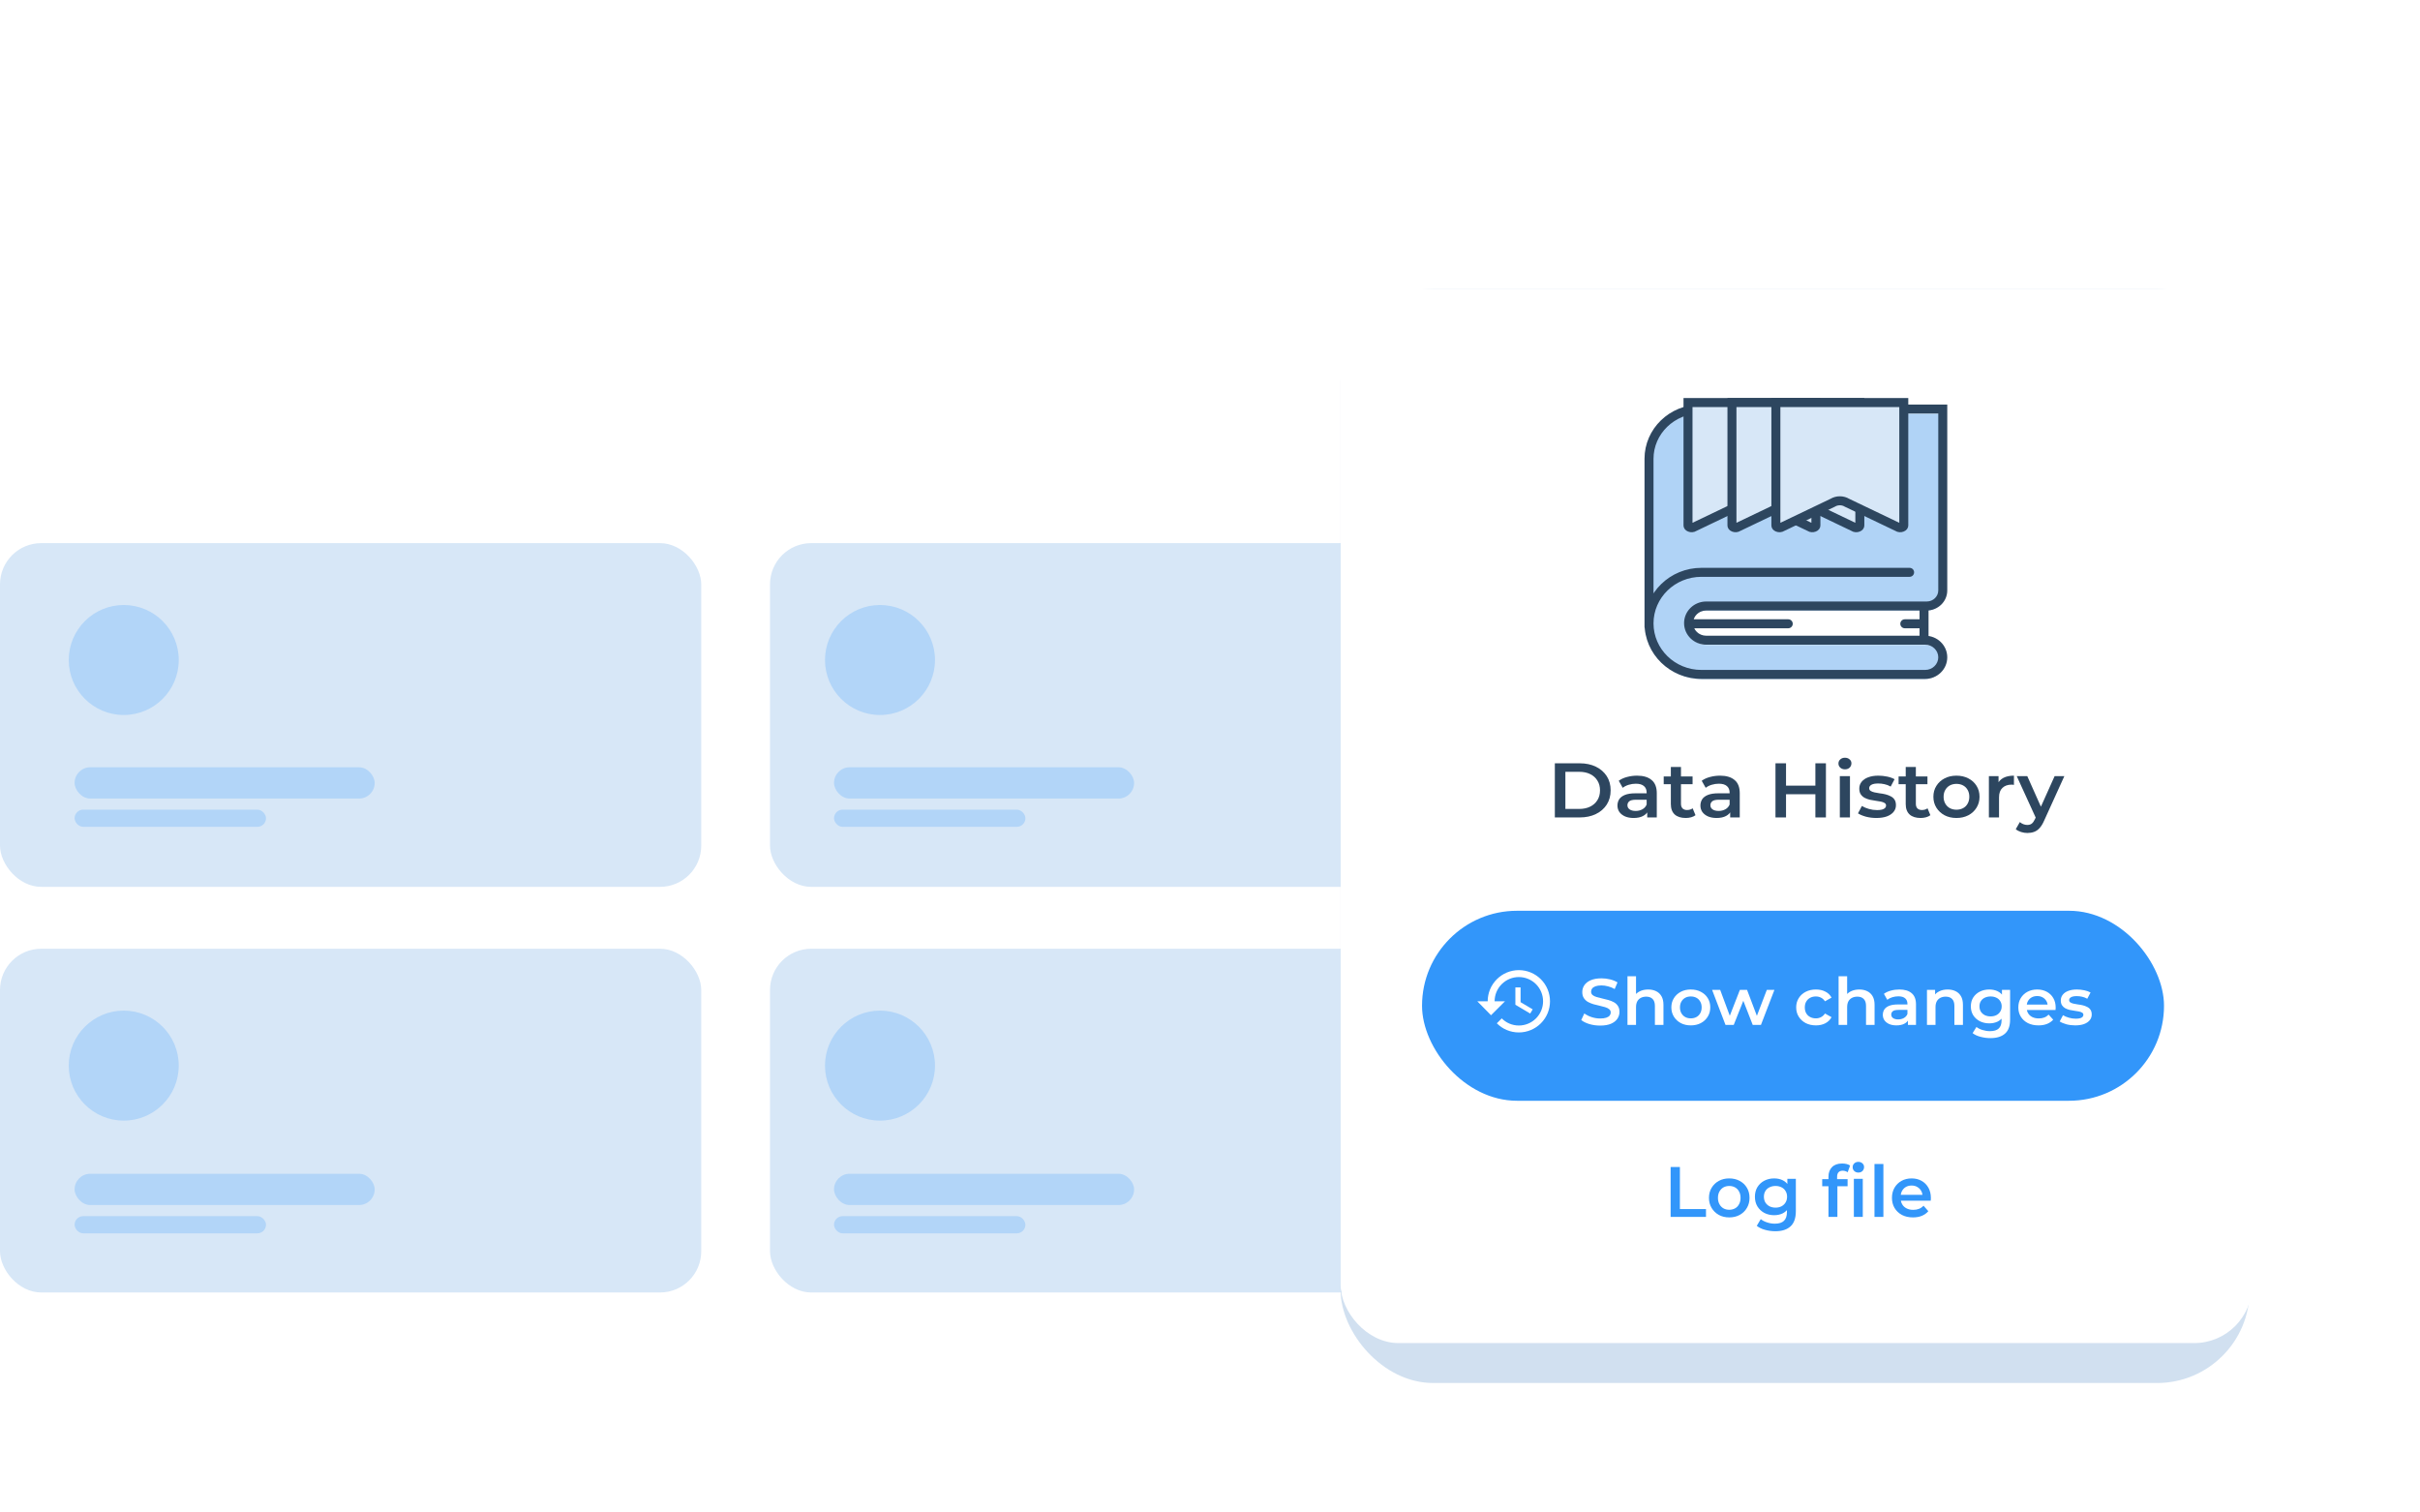
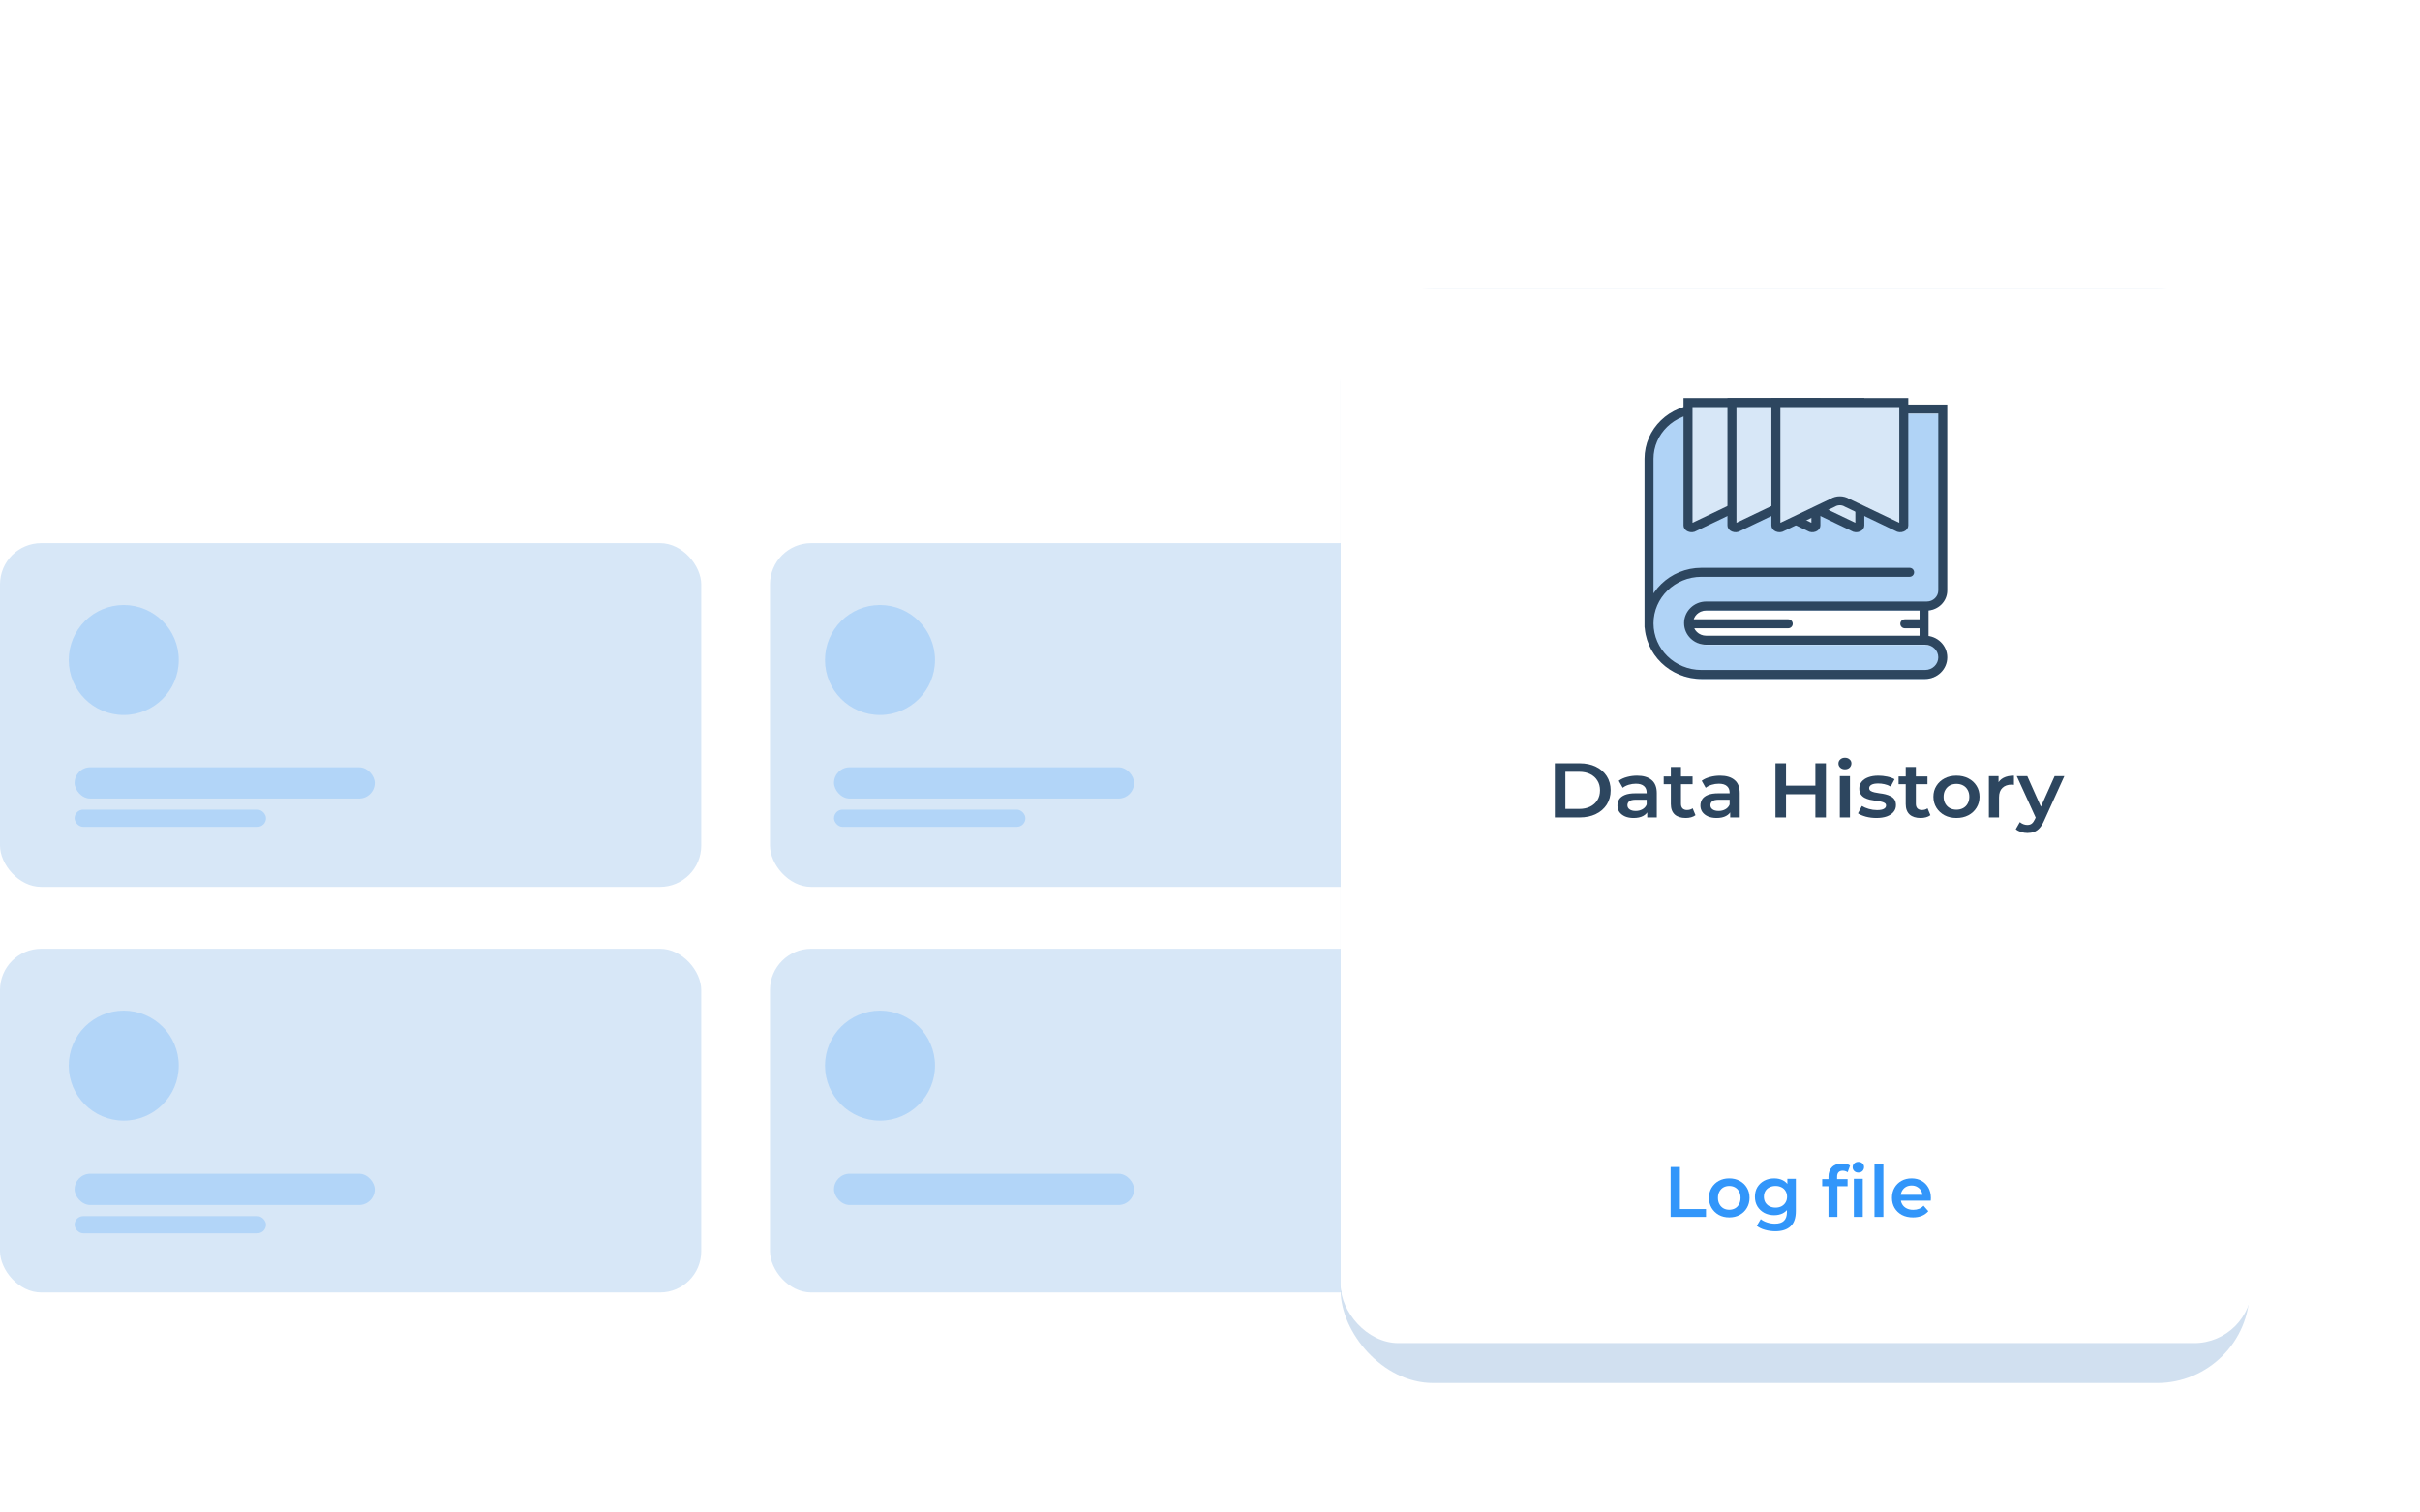
<svg xmlns="http://www.w3.org/2000/svg" width="352" height="220" viewBox="0 0 352 220" fill="none">
  <rect y="79" width="102" height="50" rx="6" fill="#D7E7F7" />
  <rect x="10.852" y="117.77" width="27.84" height="2.498" rx="1.249" fill="#B2D5F8" />
  <rect x="10.852" y="111.605" width="43.649" height="4.55" rx="2.275" fill="#B2D5F8" />
  <rect x="112" y="138" width="102" height="50" rx="6" fill="#D7E7F7" />
-   <rect x="121.311" y="176.896" width="27.84" height="2.498" rx="1.249" fill="#B2D5F8" />
  <rect x="121.311" y="170.73" width="43.649" height="4.55" rx="2.275" fill="#B2D5F8" />
  <rect x="112" y="79" width="102" height="50" rx="6" fill="#D7E7F7" />
  <rect x="121.311" y="117.77" width="27.84" height="2.498" rx="1.249" fill="#B2D5F8" />
  <rect x="121.311" y="111.605" width="43.649" height="4.55" rx="2.275" fill="#B2D5F8" />
  <rect y="138" width="102" height="50" rx="6" fill="#D7E7F7" />
  <rect x="10.852" y="176.896" width="27.84" height="2.498" rx="1.249" fill="#B2D5F8" />
  <rect x="10.852" y="170.73" width="43.649" height="4.55" rx="2.275" fill="#B2D5F8" />
  <path d="M26 96C26 100.418 22.418 104 18 104C13.582 104 10 100.418 10 96C10 91.582 13.582 88 18 88C22.418 88 26 91.582 26 96Z" fill="#B2D5F8" />
  <path d="M26 155C26 159.418 22.418 163 18 163C13.582 163 10 159.418 10 155C10 150.582 13.582 147 18 147C22.418 147 26 150.582 26 155Z" fill="#B2D5F8" />
  <path d="M136 155C136 159.418 132.418 163 128 163C123.582 163 120 159.418 120 155C120 150.582 123.582 147 128 147C132.418 147 136 150.582 136 155Z" fill="#B2D5F8" />
  <path d="M136 96C136 100.418 132.418 104 128 104C123.582 104 120 100.418 120 96C120 91.582 123.582 88 128 88C132.418 88 136 91.582 136 96Z" fill="#B2D5F8" />
  <g opacity="0.2" filter="url(#filter0_f_14823_7592)">
    <rect x="195" y="42" width="132.219" height="159.168" rx="13.475" fill="#1966B4" />
  </g>
  <rect x="195" y="42" width="132.576" height="153.359" rx="8.422" fill="white" />
  <path d="M226.159 118.901V111.025H229.769C230.665 111.025 231.452 111.19 232.128 111.52C232.804 111.85 233.331 112.308 233.708 112.893C234.086 113.478 234.275 114.168 234.275 114.963C234.275 115.751 234.086 116.441 233.708 117.033C233.331 117.619 232.804 118.076 232.128 118.406C231.452 118.736 230.665 118.901 229.769 118.901H226.159ZM227.693 117.664H229.698C230.319 117.664 230.854 117.551 231.302 117.326C231.758 117.101 232.108 116.786 232.352 116.381C232.604 115.976 232.729 115.503 232.729 114.963C232.729 114.416 232.604 113.943 232.352 113.545C232.108 113.14 231.758 112.825 231.302 112.6C230.854 112.375 230.319 112.263 229.698 112.263H227.693V117.664Z" fill="#2D465F" />
  <path d="M239.595 118.901V117.686L239.513 117.427V115.301C239.513 114.888 239.383 114.569 239.124 114.344C238.864 114.112 238.471 113.995 237.944 113.995C237.59 113.995 237.24 114.048 236.894 114.153C236.556 114.258 236.269 114.404 236.033 114.592L235.455 113.568C235.793 113.32 236.194 113.137 236.658 113.017C237.13 112.889 237.618 112.825 238.121 112.825C239.033 112.825 239.737 113.035 240.232 113.455C240.736 113.868 240.987 114.509 240.987 115.379V118.901H239.595ZM237.614 118.98C237.142 118.98 236.729 118.905 236.375 118.755C236.021 118.597 235.746 118.384 235.549 118.114C235.361 117.836 235.266 117.525 235.266 117.18C235.266 116.842 235.349 116.538 235.514 116.268C235.687 115.998 235.966 115.785 236.352 115.627C236.737 115.469 237.248 115.391 237.885 115.391H239.713V116.325H237.991C237.488 116.325 237.15 116.403 236.977 116.561C236.804 116.711 236.717 116.898 236.717 117.123C236.717 117.379 236.823 117.581 237.036 117.731C237.248 117.881 237.543 117.956 237.92 117.956C238.282 117.956 238.605 117.877 238.888 117.72C239.179 117.562 239.387 117.33 239.513 117.022L239.761 117.866C239.619 118.219 239.363 118.492 238.994 118.687C238.632 118.883 238.172 118.98 237.614 118.98Z" fill="#2D465F" />
  <path d="M245.202 118.98C244.51 118.98 243.975 118.811 243.598 118.474C243.221 118.129 243.032 117.622 243.032 116.955V111.565H244.506V116.921C244.506 117.206 244.581 117.427 244.73 117.585C244.888 117.742 245.104 117.821 245.379 117.821C245.709 117.821 245.985 117.739 246.205 117.574L246.618 118.575C246.445 118.71 246.232 118.811 245.981 118.879C245.729 118.946 245.47 118.98 245.202 118.98ZM241.994 114.063V112.938H246.193V114.063H241.994Z" fill="#2D465F" />
  <path d="M251.663 118.901V117.686L251.581 117.427V115.301C251.581 114.888 251.451 114.569 251.191 114.344C250.932 114.112 250.539 113.995 250.012 113.995C249.658 113.995 249.308 114.048 248.962 114.153C248.624 114.258 248.337 114.404 248.101 114.592L247.523 113.568C247.861 113.32 248.262 113.137 248.726 113.017C249.198 112.889 249.685 112.825 250.189 112.825C251.101 112.825 251.805 113.035 252.3 113.455C252.803 113.868 253.055 114.509 253.055 115.379V118.901H251.663ZM249.681 118.98C249.21 118.98 248.797 118.905 248.443 118.755C248.089 118.597 247.814 118.384 247.617 118.114C247.428 117.836 247.334 117.525 247.334 117.18C247.334 116.842 247.417 116.538 247.582 116.268C247.755 115.998 248.034 115.785 248.419 115.627C248.805 115.469 249.316 115.391 249.953 115.391H251.781V116.325H250.059C249.556 116.325 249.217 116.403 249.044 116.561C248.871 116.711 248.785 116.898 248.785 117.123C248.785 117.379 248.891 117.581 249.103 117.731C249.316 117.881 249.611 117.956 249.988 117.956C250.35 117.956 250.672 117.877 250.955 117.72C251.246 117.562 251.455 117.33 251.581 117.022L251.828 117.866C251.687 118.219 251.431 118.492 251.062 118.687C250.7 118.883 250.24 118.98 249.681 118.98Z" fill="#2D465F" />
  <path d="M264.056 111.025H265.589V118.901H264.056V111.025ZM259.786 118.901H258.252V111.025H259.786V118.901ZM264.174 115.526H259.656V114.277H264.174V115.526Z" fill="#2D465F" />
  <path d="M267.612 118.901V112.893H269.086V118.901H267.612ZM268.355 111.903C268.08 111.903 267.852 111.82 267.671 111.655C267.498 111.49 267.411 111.291 267.411 111.059C267.411 110.819 267.498 110.62 267.671 110.462C267.852 110.297 268.08 110.215 268.355 110.215C268.63 110.215 268.854 110.294 269.027 110.451C269.208 110.601 269.298 110.792 269.298 111.025C269.298 111.273 269.212 111.483 269.039 111.655C268.866 111.82 268.638 111.903 268.355 111.903Z" fill="#2D465F" />
  <path d="M272.919 118.98C272.392 118.98 271.885 118.916 271.398 118.789C270.918 118.654 270.537 118.492 270.253 118.305L270.82 117.236C271.103 117.409 271.441 117.551 271.834 117.664C272.227 117.776 272.621 117.832 273.014 117.832C273.478 117.832 273.812 117.772 274.016 117.652C274.229 117.532 274.335 117.371 274.335 117.168C274.335 117.003 274.264 116.88 274.122 116.797C273.981 116.707 273.796 116.64 273.568 116.595C273.34 116.55 273.084 116.508 272.801 116.471C272.526 116.433 272.247 116.385 271.964 116.325C271.689 116.257 271.437 116.163 271.209 116.043C270.981 115.916 270.796 115.747 270.655 115.537C270.513 115.327 270.442 115.049 270.442 114.704C270.442 114.322 270.556 113.992 270.784 113.714C271.012 113.429 271.331 113.212 271.74 113.062C272.157 112.904 272.648 112.825 273.214 112.825C273.639 112.825 274.067 112.87 274.5 112.96C274.932 113.05 275.29 113.178 275.573 113.343L275.007 114.412C274.708 114.239 274.406 114.123 274.099 114.063C273.8 113.995 273.501 113.962 273.202 113.962C272.754 113.962 272.42 114.025 272.2 114.153C271.987 114.281 271.881 114.442 271.881 114.637C271.881 114.817 271.952 114.952 272.094 115.042C272.235 115.132 272.42 115.203 272.648 115.256C272.876 115.308 273.128 115.353 273.403 115.391C273.686 115.421 273.965 115.469 274.24 115.537C274.516 115.604 274.767 115.698 274.995 115.818C275.231 115.931 275.42 116.092 275.562 116.302C275.703 116.512 275.774 116.786 275.774 117.123C275.774 117.499 275.656 117.825 275.42 118.102C275.192 118.38 274.866 118.597 274.441 118.755C274.016 118.905 273.509 118.98 272.919 118.98Z" fill="#2D465F" />
  <path d="M279.366 118.98C278.674 118.98 278.14 118.811 277.762 118.474C277.385 118.129 277.196 117.622 277.196 116.955V111.565H278.67V116.921C278.67 117.206 278.745 117.427 278.894 117.585C279.052 117.742 279.268 117.821 279.543 117.821C279.874 117.821 280.149 117.739 280.369 117.574L280.782 118.575C280.609 118.71 280.396 118.811 280.145 118.879C279.893 118.946 279.634 118.98 279.366 118.98ZM276.158 114.063V112.938H280.357V114.063H276.158Z" fill="#2D465F" />
  <path d="M284.57 118.98C283.925 118.98 283.351 118.849 282.848 118.586C282.345 118.316 281.947 117.949 281.656 117.484C281.365 117.018 281.22 116.49 281.22 115.897C281.22 115.297 281.365 114.768 281.656 114.311C281.947 113.845 282.345 113.482 282.848 113.219C283.351 112.957 283.925 112.825 284.57 112.825C285.223 112.825 285.801 112.957 286.304 113.219C286.815 113.482 287.212 113.842 287.495 114.299C287.786 114.757 287.932 115.289 287.932 115.897C287.932 116.49 287.786 117.018 287.495 117.484C287.212 117.949 286.815 118.316 286.304 118.586C285.801 118.849 285.223 118.98 284.57 118.98ZM284.57 117.776C284.932 117.776 285.254 117.701 285.537 117.551C285.82 117.401 286.041 117.183 286.198 116.898C286.363 116.613 286.446 116.28 286.446 115.897C286.446 115.507 286.363 115.173 286.198 114.896C286.041 114.611 285.82 114.393 285.537 114.243C285.254 114.093 284.936 114.018 284.582 114.018C284.22 114.018 283.898 114.093 283.615 114.243C283.339 114.393 283.119 114.611 282.954 114.896C282.789 115.173 282.706 115.507 282.706 115.897C282.706 116.28 282.789 116.613 282.954 116.898C283.119 117.183 283.339 117.401 283.615 117.551C283.898 117.701 284.216 117.776 284.57 117.776Z" fill="#2D465F" />
  <path d="M289.293 118.901V112.893H290.697V114.547L290.532 114.063C290.721 113.658 291.016 113.35 291.417 113.14C291.826 112.93 292.333 112.825 292.938 112.825V114.164C292.875 114.149 292.816 114.142 292.761 114.142C292.706 114.134 292.651 114.13 292.596 114.13C292.038 114.13 291.594 114.288 291.263 114.603C290.933 114.911 290.768 115.372 290.768 115.987V118.901H289.293Z" fill="#2D465F" />
  <path d="M294.89 121.163C294.583 121.163 294.277 121.114 293.97 121.017C293.663 120.919 293.408 120.784 293.203 120.612L293.793 119.576C293.943 119.704 294.112 119.805 294.3 119.88C294.489 119.955 294.682 119.993 294.878 119.993C295.146 119.993 295.362 119.929 295.527 119.801C295.692 119.674 295.846 119.46 295.987 119.16L296.353 118.372L296.471 118.204L298.854 112.893H300.269L297.32 119.385C297.123 119.835 296.903 120.191 296.66 120.454C296.424 120.717 296.156 120.9 295.857 121.005C295.566 121.11 295.244 121.163 294.89 121.163ZM296.188 119.115L293.345 112.893H294.878L297.19 118.08L296.188 119.115Z" fill="#2D465F" />
  <path d="M282.585 60.172H247.323C243.2 60.172 239.857 63.413 239.857 67.411V91.35C239.857 95.45 243.27 98.775 247.479 98.775H280.019C281.436 98.775 282.585 97.66 282.585 96.286C282.585 94.912 281.436 93.798 280.019 93.798H248.179C246.761 93.798 245.612 92.684 245.612 91.309C245.612 89.935 246.761 88.821 248.179 88.821H280.252C281.54 88.821 282.585 87.808 282.585 86.559V60.172Z" fill="#B0D3F6" />
  <path d="M277.062 90.079C276.701 90.079 276.408 90.372 276.408 90.733C276.408 91.094 276.701 91.387 277.062 91.387V90.079ZM279.862 91.387C280.223 91.387 280.516 91.094 280.516 90.733C280.516 90.372 280.223 90.079 279.862 90.079V91.387ZM245.721 90.079C245.36 90.079 245.067 90.372 245.067 90.733C245.067 91.094 245.36 91.387 245.721 91.387V90.079ZM260.108 91.387C260.47 91.387 260.763 91.094 260.763 90.733C260.763 90.372 260.47 90.079 260.108 90.079V91.387ZM282.584 59.496H283.238V58.842H282.584V59.496ZM239.202 91.166C239.202 91.528 239.495 91.821 239.856 91.821C240.218 91.821 240.511 91.528 240.511 91.166H239.202ZM277.762 83.903C278.124 83.903 278.416 83.61 278.416 83.249C278.416 82.888 278.124 82.595 277.762 82.595V83.903ZM279.208 88.112V93.353H280.516V88.112H279.208ZM277.062 91.387H279.862V90.079H277.062V91.387ZM245.721 91.387L260.108 91.387V90.079L245.721 90.079V91.387ZM247.322 60.15H282.584V58.842H247.322V60.15ZM240.511 91.166V90.674H239.202V91.166H240.511ZM240.511 90.674V66.735H239.202V90.674H240.511ZM247.322 58.842C242.857 58.842 239.202 62.357 239.202 66.735H240.511C240.511 63.117 243.541 60.15 247.322 60.15V58.842ZM280.251 87.491H248.178V88.799H280.251V87.491ZM244.957 90.633C244.957 92.388 246.418 93.776 248.178 93.776V92.468C247.103 92.468 246.266 91.628 246.266 90.633H244.957ZM248.178 87.491C246.418 87.491 244.957 88.879 244.957 90.633H246.266C246.266 89.639 247.103 88.799 248.178 88.799V87.491ZM281.93 95.61C281.93 96.604 281.093 97.445 280.018 97.445V98.753C281.777 98.753 283.238 97.365 283.238 95.61H281.93ZM280.018 93.776C281.093 93.776 281.93 94.616 281.93 95.61H283.238C283.238 93.856 281.777 92.468 280.018 92.468V93.776ZM283.238 85.883V59.496H281.93V85.883H283.238ZM280.251 88.799C281.882 88.799 283.238 87.513 283.238 85.883H281.93C281.93 86.752 281.197 87.491 280.251 87.491V88.799ZM248.178 93.776H280.018V92.468H248.178V93.776ZM247.478 83.903H277.762V82.595H247.478V83.903ZM247.478 97.445C243.614 97.445 240.511 94.397 240.511 90.674H239.202C239.202 95.152 242.924 98.753 247.478 98.753V97.445ZM247.478 82.595C242.924 82.595 239.202 86.196 239.202 90.674H240.511C240.511 86.95 243.614 83.903 247.478 83.903V82.595ZM280.018 97.445H247.478V98.753H280.018V97.445Z" fill="#2D465F" />
  <path d="M245.529 76.441V58.554H264.131V76.441C264.131 76.504 264.09 76.624 263.879 76.709C263.671 76.793 263.421 76.78 263.234 76.658L263.199 76.636L263.161 76.618L255.873 73.129C255.247 72.747 254.414 72.747 253.788 73.129L246.499 76.618L246.462 76.636L246.427 76.658C246.239 76.78 245.989 76.793 245.782 76.709C245.571 76.624 245.529 76.504 245.529 76.441Z" fill="#D7E7F7" stroke="#2D465F" stroke-width="1.308" />
  <path d="M251.92 76.441V58.554H270.522V76.441C270.522 76.504 270.48 76.624 270.269 76.709C270.062 76.793 269.812 76.78 269.624 76.658L269.589 76.636L269.552 76.618L262.263 73.129C261.637 72.747 260.804 72.747 260.179 73.129L252.89 76.618L252.852 76.636L252.818 76.658C252.63 76.78 252.38 76.793 252.173 76.709C251.961 76.624 251.92 76.504 251.92 76.441Z" fill="#D7E7F7" stroke="#2D465F" stroke-width="1.308" />
  <path d="M258.311 76.441V58.554H276.914V76.441C276.914 76.504 276.872 76.624 276.661 76.709C276.454 76.793 276.204 76.78 276.016 76.658L275.981 76.636L275.944 76.618L268.655 73.129C268.029 72.747 267.196 72.747 266.57 73.129L259.281 76.618L259.244 76.636L259.209 76.658C259.021 76.78 258.771 76.793 258.564 76.709C258.353 76.624 258.311 76.504 258.311 76.441Z" fill="#D7E7F7" stroke="#2D465F" stroke-width="1.308" />
-   <rect x="206.842" y="132.477" width="107.923" height="27.636" rx="13.818" fill="#3296FA" />
  <path d="M232.746 149.177C232.202 149.177 231.681 149.104 231.184 148.958C230.686 148.805 230.292 148.611 230 148.375L230.448 147.411C230.726 147.621 231.071 147.796 231.482 147.936C231.893 148.076 232.315 148.146 232.746 148.146C233.11 148.146 233.406 148.108 233.631 148.032C233.857 147.955 234.022 147.854 234.128 147.726C234.235 147.593 234.288 147.443 234.288 147.278C234.288 147.074 234.211 146.912 234.059 146.791C233.906 146.664 233.707 146.565 233.462 146.495C233.223 146.419 232.955 146.349 232.656 146.285C232.364 146.222 232.069 146.148 231.771 146.066C231.479 145.977 231.21 145.865 230.965 145.732C230.726 145.592 230.531 145.407 230.378 145.178C230.225 144.949 230.149 144.656 230.149 144.3C230.149 143.937 230.249 143.607 230.448 143.308C230.653 143.002 230.962 142.76 231.373 142.582C231.791 142.398 232.318 142.305 232.955 142.305C233.372 142.305 233.787 142.356 234.198 142.458C234.609 142.56 234.967 142.706 235.272 142.897L234.865 143.861C234.553 143.683 234.231 143.552 233.9 143.47C233.568 143.381 233.25 143.336 232.945 143.336C232.586 143.336 232.295 143.378 232.069 143.46C231.85 143.543 231.688 143.651 231.582 143.785C231.482 143.918 231.433 144.071 231.433 144.243C231.433 144.446 231.505 144.612 231.651 144.739C231.804 144.86 232 144.955 232.238 145.025C232.484 145.095 232.756 145.165 233.054 145.235C233.352 145.299 233.648 145.372 233.939 145.455C234.238 145.538 234.506 145.646 234.745 145.779C234.991 145.913 235.186 146.094 235.332 146.323C235.485 146.552 235.561 146.842 235.561 147.192C235.561 147.548 235.458 147.879 235.253 148.185C235.054 148.484 234.745 148.725 234.327 148.91C233.91 149.088 233.382 149.177 232.746 149.177Z" fill="white" />
  <path d="M239.738 143.928C240.163 143.928 240.541 144.007 240.872 144.166C241.211 144.326 241.476 144.571 241.668 144.901C241.86 145.226 241.957 145.646 241.957 146.161V149.082H240.713V146.314C240.713 145.862 240.6 145.525 240.375 145.302C240.156 145.08 239.848 144.968 239.45 144.968C239.158 144.968 238.899 145.025 238.674 145.14C238.448 145.255 238.273 145.426 238.147 145.655C238.027 145.878 237.967 146.161 237.967 146.505V149.082H236.724V142H237.967V145.359L237.699 144.94C237.885 144.615 238.153 144.367 238.505 144.195C238.863 144.017 239.274 143.928 239.738 143.928Z" fill="white" />
  <path d="M245.931 149.148C245.388 149.148 244.903 149.037 244.479 148.814C244.054 148.585 243.72 148.274 243.474 147.879C243.229 147.485 243.106 147.036 243.106 146.533C243.106 146.024 243.229 145.576 243.474 145.188C243.72 144.793 244.054 144.485 244.479 144.262C244.903 144.039 245.388 143.928 245.931 143.928C246.482 143.928 246.969 144.039 247.394 144.262C247.825 144.485 248.16 144.79 248.398 145.178C248.644 145.566 248.767 146.018 248.767 146.533C248.767 147.036 248.644 147.485 248.398 147.879C248.16 148.274 247.825 148.585 247.394 148.814C246.969 149.037 246.482 149.148 245.931 149.148ZM245.931 148.127C246.236 148.127 246.508 148.064 246.747 147.936C246.986 147.809 247.172 147.625 247.304 147.383C247.443 147.141 247.513 146.858 247.513 146.533C247.513 146.203 247.443 145.919 247.304 145.684C247.172 145.442 246.986 145.258 246.747 145.13C246.508 145.003 246.24 144.94 245.941 144.94C245.636 144.94 245.364 145.003 245.126 145.13C244.893 145.258 244.708 145.442 244.568 145.684C244.429 145.919 244.36 146.203 244.36 146.533C244.36 146.858 244.429 147.141 244.568 147.383C244.708 147.625 244.893 147.809 245.126 147.936C245.364 148.064 245.633 148.127 245.931 148.127Z" fill="white" />
  <path d="M250.984 149.082L249.034 143.985H250.208L251.879 148.48H251.322L253.073 143.985H254.117L255.819 148.48H255.271L256.992 143.985H258.097L256.137 149.082H254.943L253.391 145.102H253.759L252.178 149.082H250.984Z" fill="white" />
  <path d="M264.138 149.148C263.581 149.148 263.084 149.037 262.646 148.814C262.215 148.585 261.877 148.274 261.631 147.879C261.386 147.485 261.263 147.036 261.263 146.533C261.263 146.024 261.386 145.576 261.631 145.188C261.877 144.793 262.215 144.485 262.646 144.262C263.084 144.039 263.581 143.928 264.138 143.928C264.656 143.928 265.11 144.03 265.501 144.233C265.899 144.431 266.201 144.723 266.406 145.111L265.451 145.646C265.292 145.404 265.097 145.226 264.864 145.111C264.639 144.997 264.394 144.94 264.128 144.94C263.823 144.94 263.548 145.003 263.303 145.13C263.057 145.258 262.865 145.442 262.726 145.684C262.586 145.919 262.517 146.203 262.517 146.533C262.517 146.864 262.586 147.151 262.726 147.392C262.865 147.628 263.057 147.809 263.303 147.936C263.548 148.064 263.823 148.127 264.128 148.127C264.394 148.127 264.639 148.07 264.864 147.955C265.097 147.841 265.292 147.663 265.451 147.421L266.406 147.955C266.201 148.337 265.899 148.633 265.501 148.843C265.11 149.047 264.656 149.148 264.138 149.148Z" fill="white" />
  <path d="M270.447 143.928C270.871 143.928 271.25 144.007 271.581 144.166C271.919 144.326 272.185 144.571 272.377 144.901C272.569 145.226 272.665 145.646 272.665 146.161V149.082H271.422V146.314C271.422 145.862 271.309 145.525 271.084 145.302C270.865 145.08 270.556 144.968 270.159 144.968C269.867 144.968 269.608 145.025 269.383 145.14C269.157 145.255 268.981 145.426 268.855 145.655C268.736 145.878 268.676 146.161 268.676 146.505V149.082H267.433V142H268.676V145.359L268.408 144.94C268.593 144.615 268.862 144.367 269.213 144.195C269.572 144.017 269.983 143.928 270.447 143.928Z" fill="white" />
  <path d="M277.516 149.082V148.051L277.446 147.831V146.028C277.446 145.678 277.337 145.407 277.118 145.216C276.899 145.019 276.567 144.92 276.123 144.92C275.825 144.92 275.53 144.965 275.238 145.054C274.953 145.143 274.71 145.267 274.512 145.426L274.024 144.558C274.309 144.348 274.647 144.192 275.039 144.09C275.437 143.982 275.848 143.928 276.272 143.928C277.042 143.928 277.635 144.106 278.053 144.462C278.477 144.812 278.69 145.356 278.69 146.094V149.082H277.516ZM275.845 149.148C275.447 149.148 275.098 149.085 274.8 148.958C274.502 148.824 274.269 148.643 274.104 148.414C273.944 148.178 273.865 147.914 273.865 147.621C273.865 147.335 273.935 147.077 274.074 146.848C274.22 146.619 274.455 146.438 274.78 146.304C275.105 146.171 275.536 146.104 276.073 146.104H277.615V146.896H276.163C275.738 146.896 275.453 146.963 275.307 147.097C275.161 147.224 275.089 147.383 275.089 147.574C275.089 147.79 275.178 147.962 275.357 148.089C275.536 148.216 275.785 148.28 276.103 148.28C276.408 148.28 276.68 148.213 276.919 148.08C277.164 147.946 277.34 147.749 277.446 147.488L277.655 148.204C277.536 148.503 277.32 148.735 277.008 148.9C276.703 149.066 276.315 149.148 275.845 149.148Z" fill="white" />
  <path d="M283.3 143.928C283.724 143.928 284.102 144.007 284.434 144.166C284.772 144.326 285.037 144.571 285.23 144.901C285.422 145.226 285.518 145.646 285.518 146.161V149.082H284.275V146.314C284.275 145.862 284.162 145.525 283.937 145.302C283.718 145.08 283.409 144.968 283.011 144.968C282.72 144.968 282.461 145.025 282.235 145.14C282.01 145.255 281.834 145.426 281.708 145.655C281.589 145.878 281.529 146.161 281.529 146.505V149.082H280.286V143.985H281.469V145.359L281.26 144.94C281.446 144.615 281.715 144.367 282.066 144.195C282.424 144.017 282.836 143.928 283.3 143.928Z" fill="white" />
  <path d="M289.513 151C289.022 151 288.541 150.936 288.07 150.809C287.606 150.688 287.225 150.51 286.926 150.275L287.483 149.378C287.716 149.562 288.007 149.708 288.359 149.817C288.717 149.931 289.078 149.988 289.443 149.988C290.027 149.988 290.455 149.858 290.727 149.597C290.998 149.343 291.134 148.958 291.134 148.442V147.536L291.234 146.381L291.194 145.226V143.985H292.378V148.309C292.378 149.231 292.133 149.909 291.642 150.341C291.151 150.78 290.441 151 289.513 151ZM289.354 148.853C288.85 148.853 288.392 148.751 287.981 148.547C287.576 148.337 287.255 148.048 287.016 147.679C286.784 147.31 286.668 146.877 286.668 146.381C286.668 145.891 286.784 145.461 287.016 145.092C287.255 144.723 287.576 144.437 287.981 144.233C288.392 144.03 288.85 143.928 289.354 143.928C289.805 143.928 290.209 144.014 290.567 144.186C290.926 144.357 291.211 144.625 291.423 144.987C291.642 145.35 291.751 145.814 291.751 146.381C291.751 146.947 291.642 147.415 291.423 147.784C291.211 148.146 290.926 148.417 290.567 148.595C290.209 148.767 289.805 148.853 289.354 148.853ZM289.543 147.841C289.854 147.841 290.133 147.78 290.378 147.66C290.624 147.532 290.813 147.361 290.945 147.144C291.085 146.922 291.154 146.667 291.154 146.381C291.154 146.094 291.085 145.843 290.945 145.627C290.813 145.404 290.624 145.235 290.378 145.121C290.133 145 289.854 144.94 289.543 144.94C289.231 144.94 288.949 145 288.697 145.121C288.452 145.235 288.259 145.404 288.12 145.627C287.988 145.843 287.921 146.094 287.921 146.381C287.921 146.667 287.988 146.922 288.12 147.144C288.259 147.361 288.452 147.532 288.697 147.66C288.949 147.78 289.231 147.841 289.543 147.841Z" fill="white" />
  <path d="M296.51 149.148C295.919 149.148 295.402 149.037 294.958 148.814C294.52 148.585 294.179 148.274 293.933 147.879C293.694 147.485 293.575 147.036 293.575 146.533C293.575 146.024 293.691 145.576 293.923 145.188C294.162 144.793 294.487 144.485 294.898 144.262C295.316 144.039 295.79 143.928 296.321 143.928C296.838 143.928 297.299 144.036 297.703 144.252C298.108 144.469 298.426 144.774 298.658 145.169C298.891 145.563 299.007 146.028 299.007 146.562C299.007 146.613 299.003 146.67 298.997 146.734C298.997 146.797 298.993 146.858 298.987 146.915H294.56V146.123H298.33L297.843 146.371C297.849 146.078 297.786 145.821 297.654 145.598C297.521 145.375 297.339 145.2 297.107 145.073C296.881 144.946 296.619 144.882 296.321 144.882C296.016 144.882 295.747 144.946 295.515 145.073C295.289 145.2 295.11 145.379 294.978 145.608C294.852 145.83 294.789 146.094 294.789 146.4V146.591C294.789 146.896 294.862 147.166 295.008 147.402C295.153 147.637 295.359 147.819 295.624 147.946C295.89 148.073 296.195 148.137 296.54 148.137C296.838 148.137 297.107 148.092 297.345 148.003C297.584 147.914 297.796 147.774 297.982 147.583L298.649 148.318C298.41 148.585 298.108 148.792 297.743 148.938C297.385 149.078 296.974 149.148 296.51 149.148Z" fill="white" />
  <path d="M301.843 149.148C301.398 149.148 300.97 149.094 300.559 148.986C300.155 148.872 299.833 148.735 299.594 148.576L300.072 147.669C300.311 147.815 300.596 147.936 300.927 148.032C301.259 148.127 301.591 148.175 301.922 148.175C302.313 148.175 302.595 148.124 302.768 148.022C302.947 147.92 303.036 147.784 303.036 147.612C303.036 147.472 302.977 147.367 302.857 147.297C302.738 147.221 302.582 147.163 302.39 147.125C302.197 147.087 301.982 147.052 301.743 147.02C301.511 146.988 301.276 146.947 301.037 146.896C300.805 146.839 300.592 146.759 300.4 146.657C300.208 146.549 300.052 146.406 299.933 146.228C299.813 146.05 299.753 145.814 299.753 145.522C299.753 145.197 299.85 144.917 300.042 144.682C300.234 144.44 300.503 144.256 300.848 144.128C301.199 143.995 301.614 143.928 302.091 143.928C302.449 143.928 302.811 143.966 303.176 144.042C303.54 144.119 303.842 144.227 304.081 144.367L303.603 145.274C303.351 145.127 303.096 145.029 302.837 144.978C302.585 144.92 302.333 144.892 302.081 144.892C301.703 144.892 301.421 144.946 301.236 145.054C301.057 145.162 300.967 145.299 300.967 145.464C300.967 145.617 301.027 145.732 301.146 145.808C301.266 145.884 301.421 145.945 301.614 145.989C301.806 146.034 302.018 146.072 302.25 146.104C302.489 146.129 302.725 146.171 302.957 146.228C303.189 146.285 303.401 146.365 303.593 146.467C303.792 146.562 303.952 146.699 304.071 146.877C304.19 147.055 304.25 147.287 304.25 147.574C304.25 147.892 304.151 148.169 303.952 148.404C303.759 148.639 303.484 148.824 303.126 148.958C302.768 149.085 302.34 149.148 301.843 149.148Z" fill="white" />
  <path d="M243 177.006V169.747H244.348V175.866H248.144V177.006H243Z" fill="#3296FA" />
  <path d="M251.522 177.079C250.955 177.079 250.451 176.958 250.008 176.716C249.566 176.467 249.217 176.128 248.961 175.7C248.705 175.271 248.577 174.784 248.577 174.237C248.577 173.684 248.705 173.197 248.961 172.775C249.217 172.346 249.566 172.011 250.008 171.769C250.451 171.527 250.955 171.406 251.522 171.406C252.096 171.406 252.604 171.527 253.047 171.769C253.496 172.011 253.846 172.343 254.094 172.765C254.35 173.186 254.478 173.677 254.478 174.237C254.478 174.784 254.35 175.271 254.094 175.7C253.846 176.128 253.496 176.467 253.047 176.716C252.604 176.958 252.096 177.079 251.522 177.079ZM251.522 175.969C251.84 175.969 252.124 175.9 252.373 175.762C252.622 175.624 252.815 175.423 252.954 175.16C253.099 174.898 253.171 174.59 253.171 174.237C253.171 173.878 253.099 173.57 252.954 173.314C252.815 173.052 252.622 172.851 252.373 172.713C252.124 172.575 251.844 172.505 251.533 172.505C251.215 172.505 250.931 172.575 250.682 172.713C250.44 172.851 250.247 173.052 250.102 173.314C249.956 173.57 249.884 173.878 249.884 174.237C249.884 174.59 249.956 174.898 250.102 175.16C250.247 175.423 250.44 175.624 250.682 175.762C250.931 175.9 251.211 175.969 251.522 175.969Z" fill="#3296FA" />
  <path d="M258.228 179.091C257.716 179.091 257.215 179.022 256.724 178.884C256.24 178.752 255.842 178.559 255.531 178.303L256.112 177.328C256.354 177.528 256.658 177.687 257.025 177.805C257.398 177.929 257.775 177.992 258.155 177.992C258.763 177.992 259.209 177.85 259.493 177.566C259.776 177.29 259.918 176.872 259.918 176.312V175.326L260.022 174.071L259.98 172.817V171.468H261.214V176.166C261.214 177.169 260.959 177.905 260.447 178.375C259.935 178.852 259.196 179.091 258.228 179.091ZM258.062 176.758C257.536 176.758 257.059 176.647 256.63 176.426C256.209 176.198 255.873 175.883 255.624 175.482C255.382 175.081 255.261 174.611 255.261 174.071C255.261 173.539 255.382 173.072 255.624 172.671C255.873 172.27 256.209 171.959 256.63 171.738C257.059 171.517 257.536 171.406 258.062 171.406C258.532 171.406 258.954 171.499 259.327 171.686C259.7 171.873 259.998 172.163 260.219 172.557C260.447 172.951 260.561 173.456 260.561 174.071C260.561 174.687 260.447 175.195 260.219 175.596C259.998 175.99 259.7 176.284 259.327 176.478C258.954 176.664 258.532 176.758 258.062 176.758ZM258.259 175.658C258.584 175.658 258.874 175.593 259.13 175.461C259.386 175.323 259.583 175.136 259.721 174.901C259.866 174.659 259.939 174.383 259.939 174.071C259.939 173.76 259.866 173.487 259.721 173.252C259.583 173.01 259.386 172.827 259.13 172.702C258.874 172.571 258.584 172.505 258.259 172.505C257.934 172.505 257.64 172.571 257.377 172.702C257.121 172.827 256.921 173.01 256.776 173.252C256.637 173.487 256.568 173.76 256.568 174.071C256.568 174.383 256.637 174.659 256.776 174.901C256.921 175.136 257.121 175.323 257.377 175.461C257.64 175.593 257.934 175.658 258.259 175.658Z" fill="#3296FA" />
  <path d="M265.961 177.006V171.157C265.961 170.576 266.131 170.113 266.47 169.767C266.815 169.415 267.306 169.239 267.942 169.239C268.17 169.239 268.385 169.263 268.585 169.311C268.793 169.36 268.965 169.436 269.104 169.539L268.751 170.514C268.654 170.438 268.544 170.383 268.419 170.348C268.295 170.307 268.167 170.286 268.036 170.286C267.766 170.286 267.562 170.362 267.424 170.514C267.285 170.659 267.216 170.881 267.216 171.178V171.8L267.258 172.381V177.006H265.961ZM265.049 172.547V171.51H268.741V172.547H265.049ZM269.653 177.006V171.468H270.95V177.006H269.653ZM270.307 170.556C270.065 170.556 269.864 170.48 269.705 170.327C269.553 170.175 269.477 169.992 269.477 169.778C269.477 169.557 269.553 169.373 269.705 169.228C269.864 169.076 270.065 169 270.307 169C270.549 169 270.746 169.073 270.898 169.218C271.057 169.356 271.136 169.532 271.136 169.747C271.136 169.975 271.06 170.168 270.908 170.327C270.756 170.48 270.556 170.556 270.307 170.556Z" fill="#3296FA" />
  <path d="M272.652 177.006V169.311H273.948V177.006H272.652Z" fill="#3296FA" />
  <path d="M278.253 177.079C277.637 177.079 277.098 176.958 276.635 176.716C276.179 176.467 275.823 176.128 275.567 175.7C275.318 175.271 275.193 174.784 275.193 174.237C275.193 173.684 275.314 173.197 275.556 172.775C275.805 172.346 276.144 172.011 276.573 171.769C277.008 171.527 277.503 171.406 278.056 171.406C278.595 171.406 279.076 171.524 279.497 171.759C279.919 171.994 280.251 172.326 280.493 172.754C280.735 173.183 280.856 173.688 280.856 174.268C280.856 174.324 280.852 174.386 280.846 174.455C280.846 174.524 280.842 174.59 280.835 174.652H276.22V173.791H280.151L279.643 174.061C279.649 173.743 279.584 173.463 279.445 173.221C279.307 172.979 279.117 172.789 278.875 172.651C278.64 172.512 278.367 172.443 278.056 172.443C277.738 172.443 277.458 172.512 277.216 172.651C276.981 172.789 276.794 172.982 276.656 173.231C276.524 173.473 276.459 173.76 276.459 174.092V174.3C276.459 174.631 276.535 174.925 276.687 175.181C276.839 175.437 277.053 175.634 277.33 175.772C277.606 175.911 277.924 175.98 278.284 175.98C278.595 175.98 278.875 175.931 279.124 175.835C279.373 175.738 279.594 175.586 279.788 175.378L280.483 176.177C280.234 176.467 279.919 176.692 279.539 176.851C279.165 177.003 278.737 177.079 278.253 177.079Z" fill="#3296FA" />
  <path d="M221.175 143.629H220.419V146.146L222.574 147.425L222.937 146.816L221.175 145.769V143.629ZM220.923 141.111C219.721 141.111 218.568 141.589 217.719 142.439C216.869 143.288 216.391 144.441 216.391 145.643H214.881L216.875 147.672L218.909 145.643H217.398C217.398 144.708 217.77 143.812 218.431 143.151C219.092 142.49 219.988 142.118 220.923 142.118C221.858 142.118 222.754 142.49 223.415 143.151C224.076 143.812 224.447 144.708 224.447 145.643C224.447 146.578 224.076 147.474 223.415 148.135C222.754 148.796 221.858 149.167 220.923 149.167C219.951 149.167 219.07 148.77 218.436 148.13L217.721 148.845C218.541 149.671 219.664 150.174 220.923 150.174C222.125 150.174 223.277 149.697 224.127 148.847C224.977 147.997 225.454 146.845 225.454 145.643C225.454 144.441 224.977 143.288 224.127 142.439C223.277 141.589 222.125 141.111 220.923 141.111Z" fill="white" />
  <defs>
    <filter id="filter0_f_14823_7592" x="153.734" y="0.734" width="214.75" height="241.699" filterUnits="userSpaceOnUse" color-interpolation-filters="sRGB">
      <feGaussianBlur stdDeviation="20.633" />
    </filter>
  </defs>
</svg>